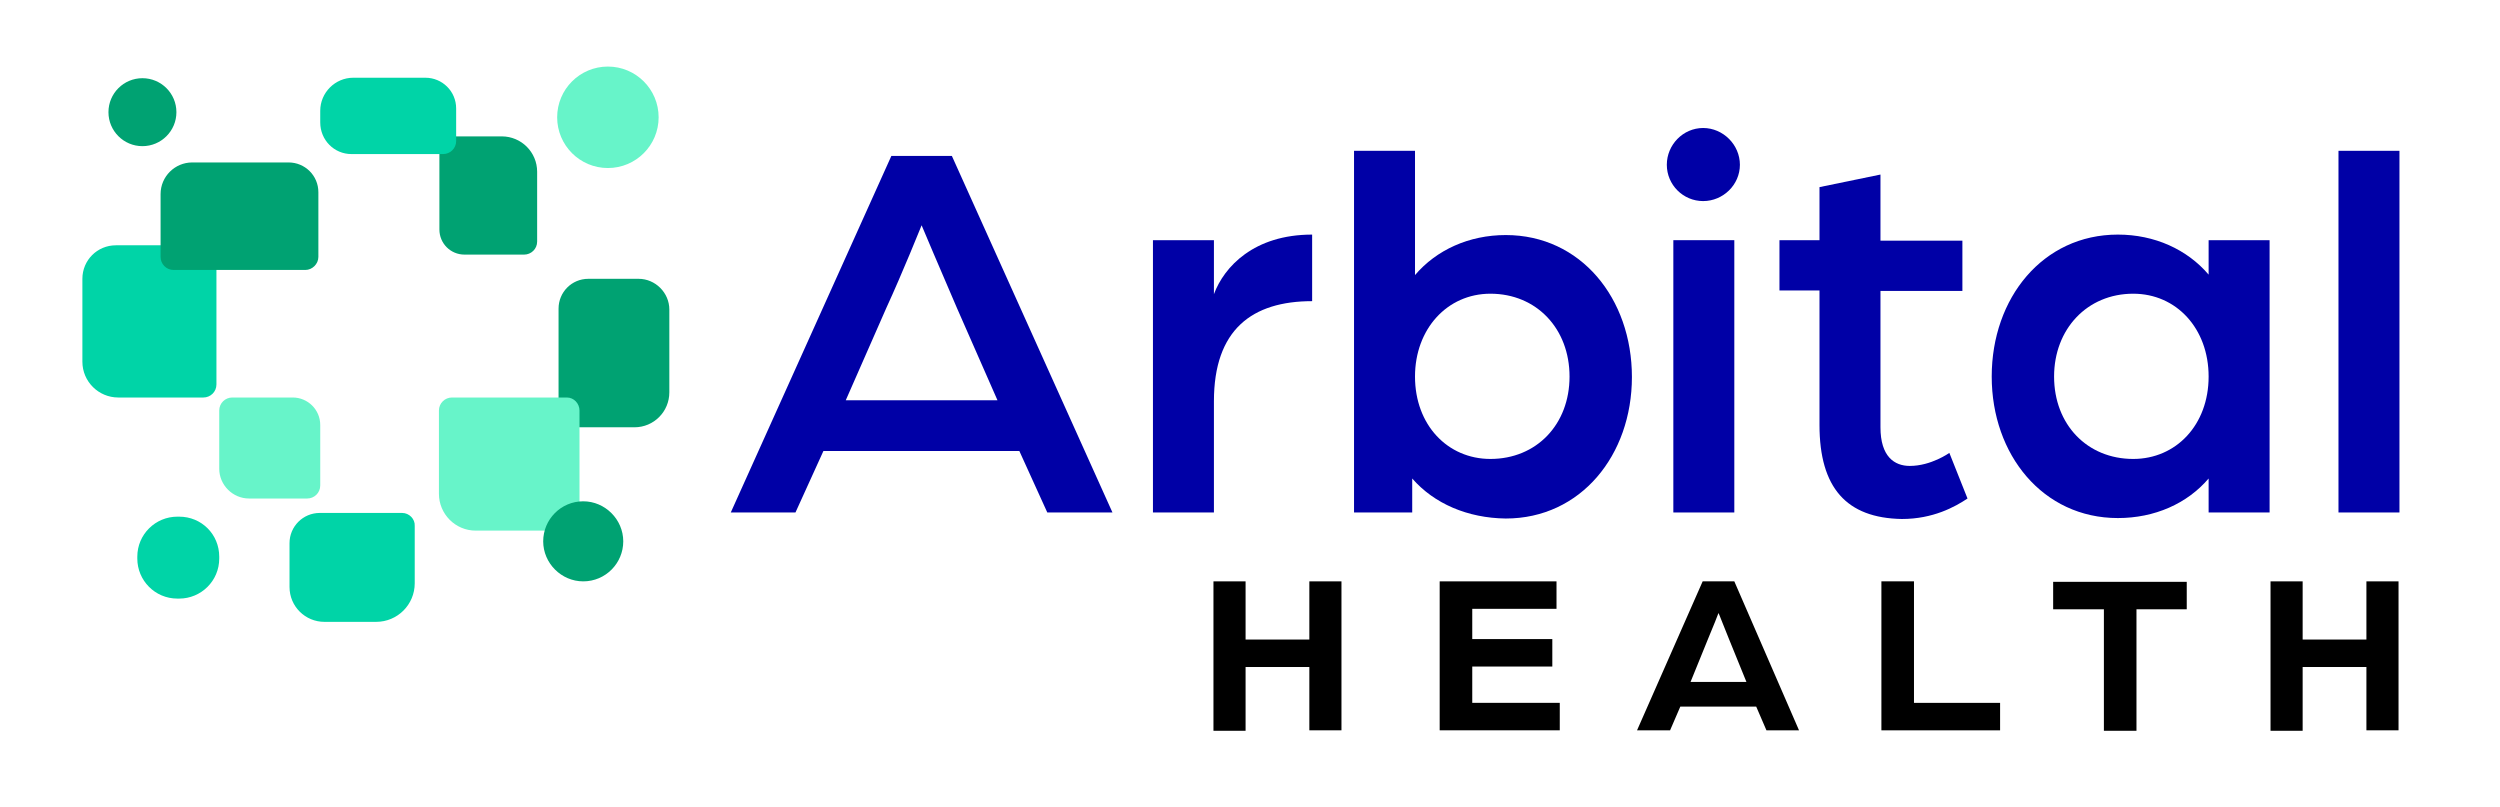
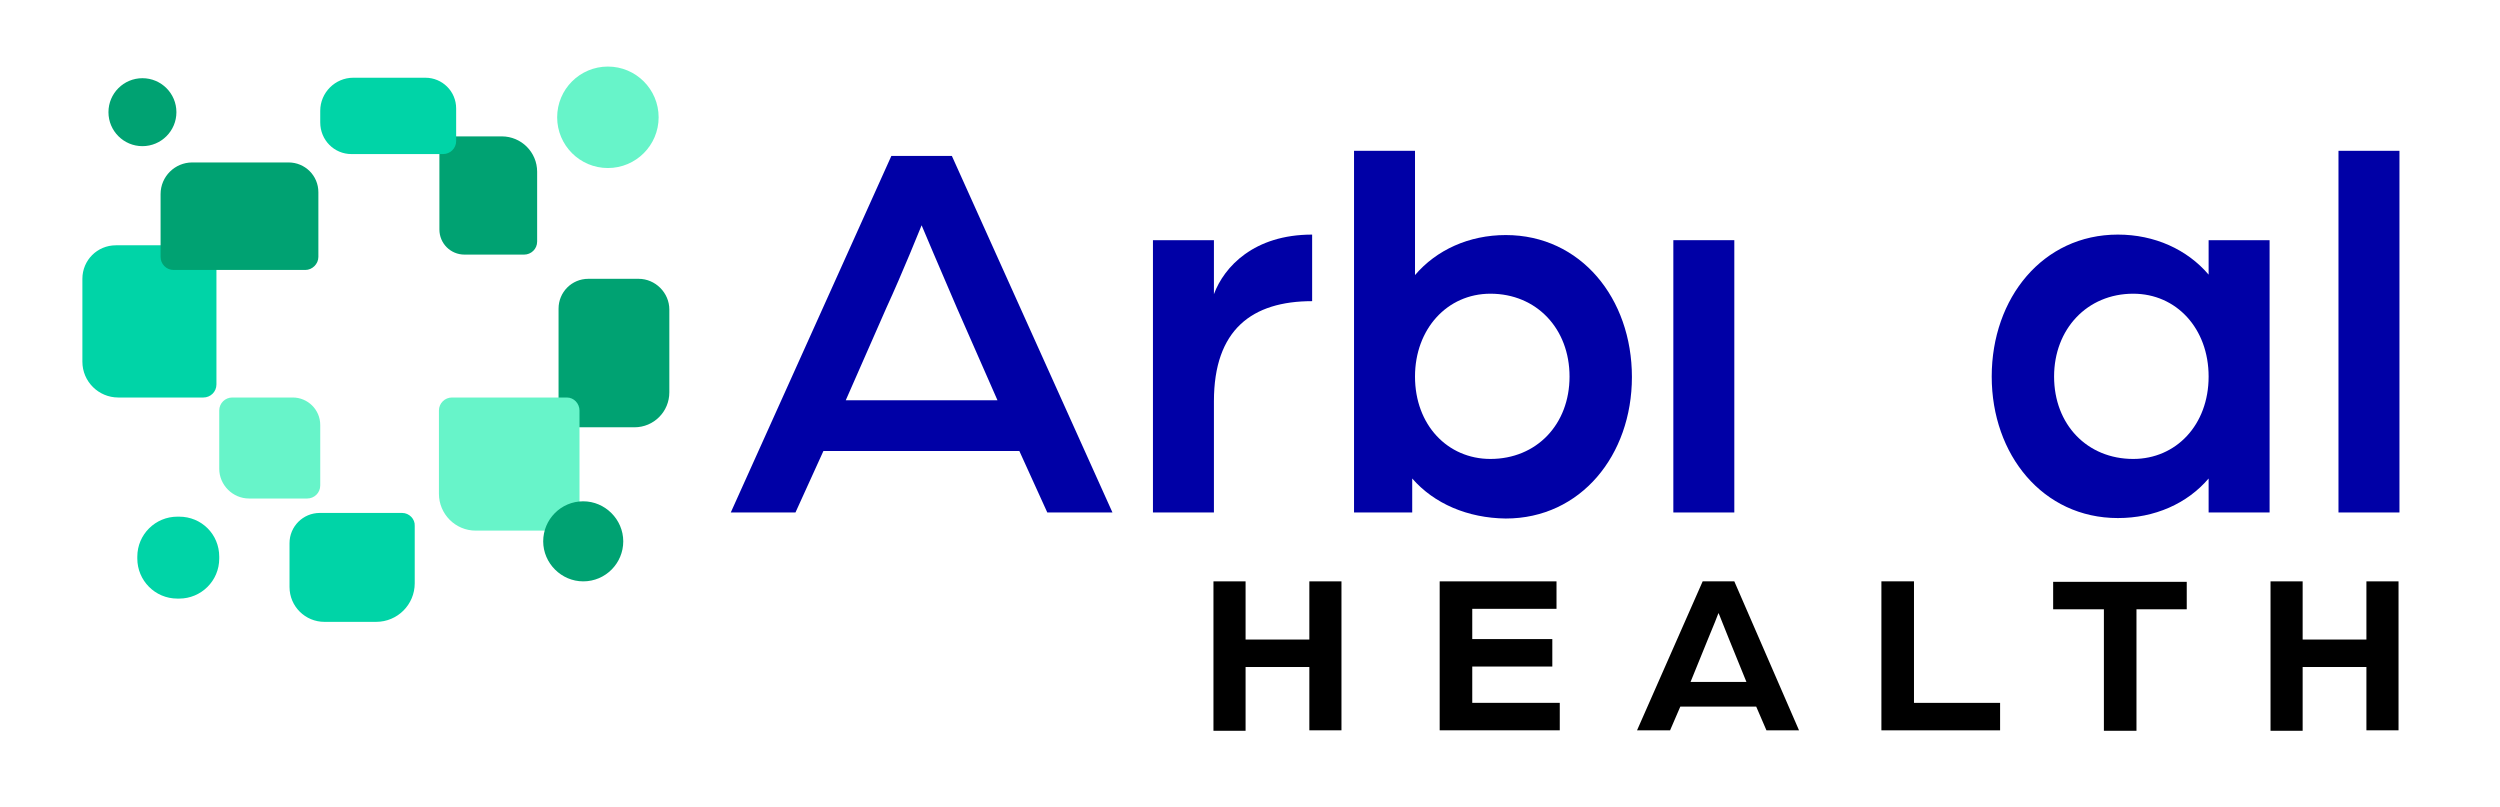
<svg xmlns="http://www.w3.org/2000/svg" version="1.1" id="Layer_1" x="0px" y="0px" viewBox="0 0 537.1 173.3" style="enable-background:new 0 0 537.1 173.3;" xml:space="preserve">
  <style type="text/css">
	.st0{fill:#00D4A7;}
	.st1{fill:#00A272;}
	.st2{fill:#67F4C9;}
	.st3{fill:#0000A6;}
</style>
  <g>
    <path class="st0" d="M43.7,52.7H24.9c-4,0-7.2,3.2-7.2,7.2v17.8c0,4.3,3.5,7.7,7.7,7.7h18.3c1.5,0,2.8-1.2,2.8-2.8V55.5   C46.4,54,45.2,52.7,43.7,52.7z" />
    <path class="st1" d="M107.8,29.3H97.2c-1.5,0-2.8,1.2-2.8,2.8v17.2c0,3,2.4,5.4,5.4,5.4h12.8c1.5,0,2.8-1.2,2.8-2.8v-15   C115.4,32.7,112,29.3,107.8,29.3z" />
    <path class="st1" d="M137.2,59.9h-10.8c-3.6,0-6.4,2.9-6.4,6.4v22.7c0,1.5,1.2,2.8,2.8,2.8h13.5c4.2,0,7.5-3.4,7.5-7.5V66.5   C143.8,62.9,140.8,59.9,137.2,59.9z" />
    <path class="st1" d="M68.4,55.2V41.3c0-3.6-2.9-6.4-6.4-6.4H41.3c-3.7,0-6.8,3-6.8,6.8v13.5c0,1.5,1.2,2.8,2.8,2.8h28.3   C67.1,58,68.4,56.7,68.4,55.2z" />
    <path class="st2" d="M62.9,85.4h-13c-1.5,0-2.8,1.2-2.8,2.8v12.5c0,3.5,2.9,6.4,6.4,6.4H66c1.5,0,2.8-1.2,2.8-2.8v-13   C68.8,88,66.1,85.4,62.9,85.4z" />
    <path class="st0" d="M75.5,33.1h19.7c1.5,0,2.8-1.2,2.8-2.8v-7c0-3.7-3-6.6-6.6-6.6H75.9c-3.9,0-7.1,3.2-7.1,7.1v2.5   C68.8,30.1,71.8,33.1,75.5,33.1z" />
    <path class="st0" d="M86.4,110.2H68.7c-3.6,0-6.5,2.9-6.5,6.5v9.4c0,4.2,3.4,7.5,7.5,7.5h11.1c4.6,0,8.3-3.7,8.3-8.3V113   C89.2,111.5,87.9,110.2,86.4,110.2z" />
    <path class="st2" d="M121.8,85.4H97.1c-1.5,0-2.8,1.2-2.8,2.8v17.9c0,4.3,3.5,7.9,7.9,7.9h19.5c1.5,0,2.8-1.2,2.8-2.8v-23   C124.5,86.7,123.3,85.4,121.8,85.4z" />
    <path class="st0" d="M38.5,111h-0.4c-4.7,0-8.6,3.8-8.6,8.6v0.4c0,4.7,3.8,8.6,8.6,8.6h0.4c4.7,0,8.6-3.8,8.6-8.6v-0.4   C47.1,114.8,43.3,111,38.5,111z" />
    <circle class="st2" cx="130.6" cy="25.2" r="10.9" />
    <path class="st1" d="M125.3,107.7c-4.8,0-8.6,3.9-8.6,8.6s3.9,8.6,8.6,8.6c4.8,0,8.6-3.9,8.6-8.6S130,107.7,125.3,107.7z" />
    <circle class="st1" cx="30.6" cy="24.1" r="7.3" />
    <path class="st3" d="M191.5,33.5h13l34.5,76.6H225l-6-13.2h-42.1l-6,13.2H157L191.5,33.5z M214.3,86l-8.7-19.8   c-3.3-7.6-7.6-17.8-7.6-17.8s-4.1,10.2-7.6,17.8L181.7,86H214.3z" />
    <path class="st3" d="M247.7,51.6h13.1v11.6c2.2-5.9,8.6-12.8,21.1-12.8v14.3c-12.9,0-21.1,6.1-21.1,21.5v23.9h-13.1V51.6z" />
    <path class="st3" d="M303.4,102.8v7.3h-12.5V32.4H304v26.7c4.6-5.4,11.6-8.6,19.5-8.6c16.1,0,27.1,13.6,27.1,30.5   c0,16.8-11,30.4-27.1,30.4C315.3,111.3,308.1,108.2,303.4,102.8z M337.2,80.9c0-10.3-7.1-17.8-17-17.8c-9.3,0-16.2,7.6-16.2,17.8   c0,10.4,7,17.7,16.2,17.7C330.1,98.6,337.2,91.2,337.2,80.9z" />
    <path class="st3" d="M359.5,51.6h13.1v58.5h-13.1V51.6z" />
-     <path class="st3" d="M390.9,91.3V62.4h-8.6V51.6h8.6V40.2l13.1-2.7v14.2h17.6v10.8H404v29.3c0,6.3,3,8.3,6.3,8.3   c4.6,0,8.5-2.8,8.5-2.8l3.9,9.8c-2.7,1.8-7.4,4.4-14.1,4.4C396.7,111.3,390.9,104.8,390.9,91.3z" />
    <path class="st3" d="M427.9,80.9c0-16.9,11-30.5,27.1-30.5c7.9,0,14.9,3.2,19.5,8.6v-7.4h13.1v58.5h-13.1v-7.3   c-4.6,5.4-11.6,8.5-19.5,8.5C438.9,111.3,427.9,97.7,427.9,80.9z M474.5,80.9c0-10.3-6.9-17.8-16.2-17.8c-9.9,0-17,7.6-17,17.8   c0,10.3,7.1,17.7,17,17.7C467.5,98.6,474.5,91.3,474.5,80.9z" />
    <path class="st3" d="M502.4,32.4h13.1v77.7h-13.1V32.4z" />
-     <path class="st3" d="M358.1,35.4c0-4.3,3.5-7.9,7.8-7.9c4.3,0,7.9,3.6,7.9,7.9s-3.6,7.8-7.9,7.8C361.6,43.2,358.1,39.7,358.1,35.4z   " />
    <g>
      <path d="M260.7,124.9h6.9v12.5h13.7v-12.5h6.9v32h-6.9v-13.6h-13.7V157h-6.9V124.9z" />
      <path d="M309.3,124.9h25.1v5.9h-18.1v6.5h17.2v5.9h-17.2v7.8h18.8v5.9h-25.8V124.9z" />
      <path d="M365.8,124.9h6.8l13.9,32h-7l-2.2-5.1h-16.3l-2.2,5.1h-7.1L365.8,124.9z M375.2,146.5l-3.7-9.1c-1-2.4-2.2-5.6-2.3-5.7    c0,0.1-1.3,3.3-2.3,5.7l-3.7,9.1H375.2z" />
      <path d="M404.3,124.9h6.9V151h18.5v5.9h-25.5V124.9z" />
      <path d="M452,130.9h-10.9v-5.9h28.7v5.9H459V157H452V130.9z" />
      <path d="M487.8,124.9h6.9v12.5h13.7v-12.5h6.9v32h-6.9v-13.6h-13.7V157h-6.9V124.9z" />
    </g>
  </g>
</svg>